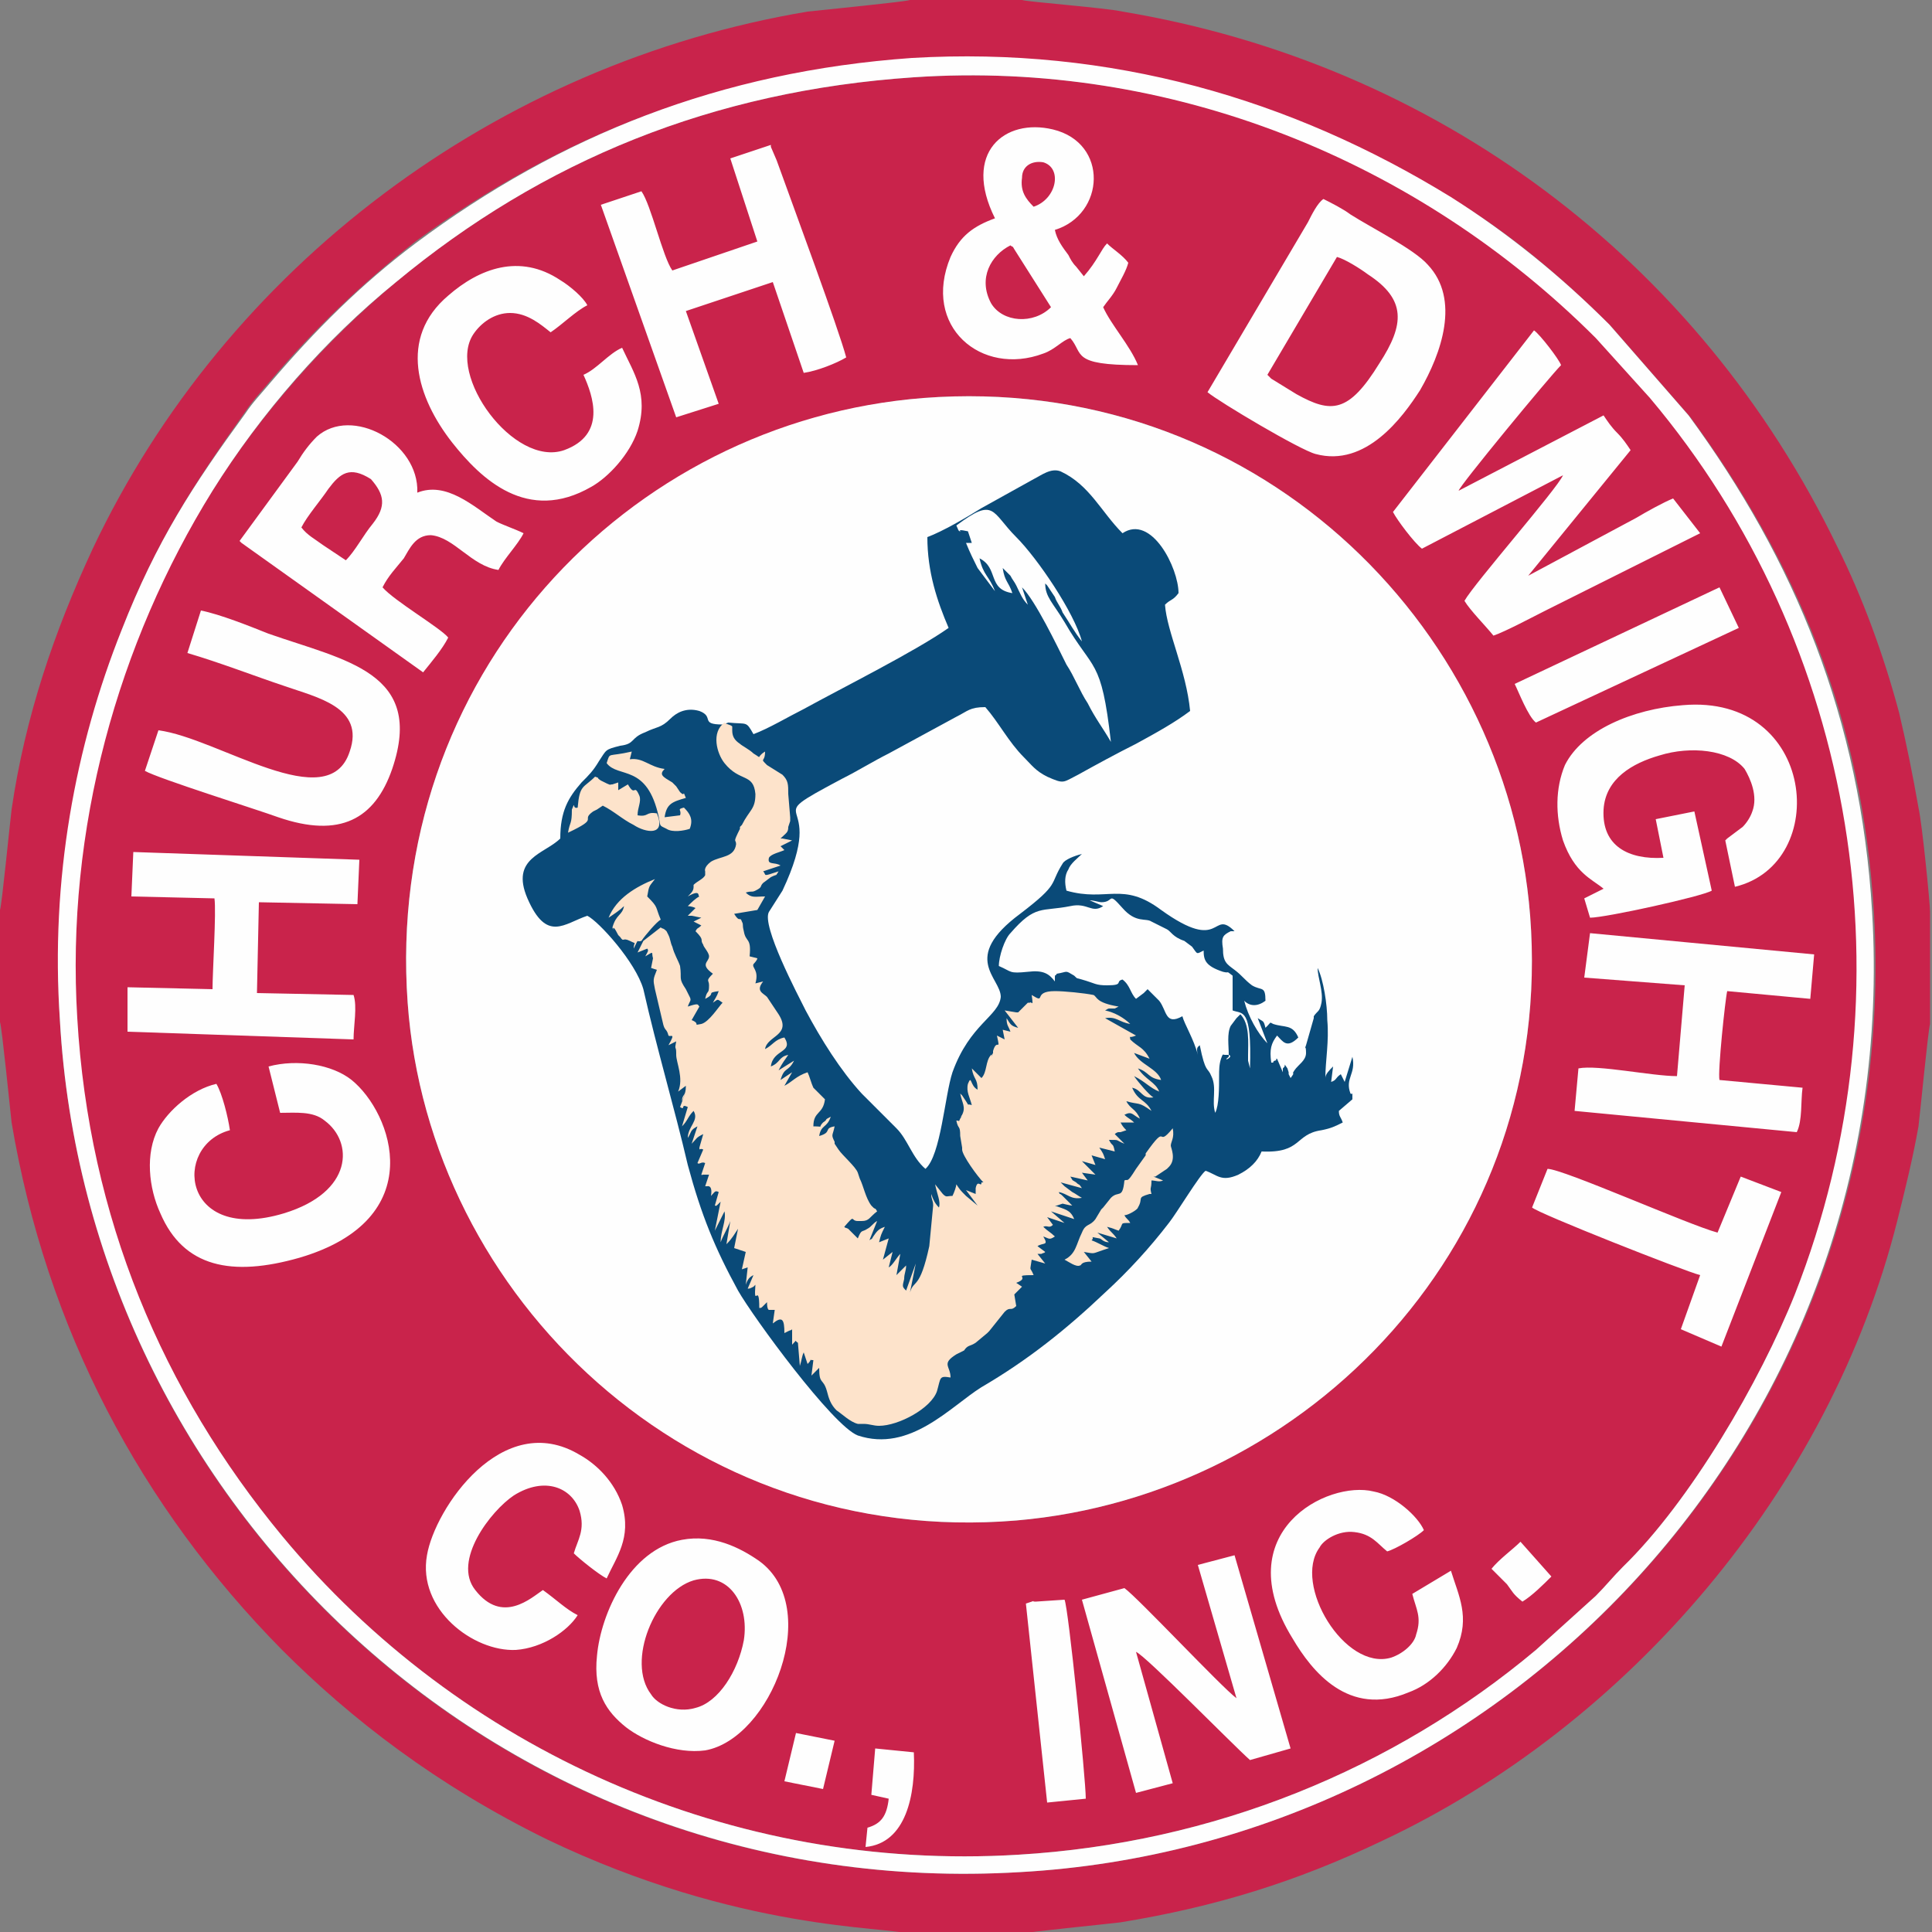
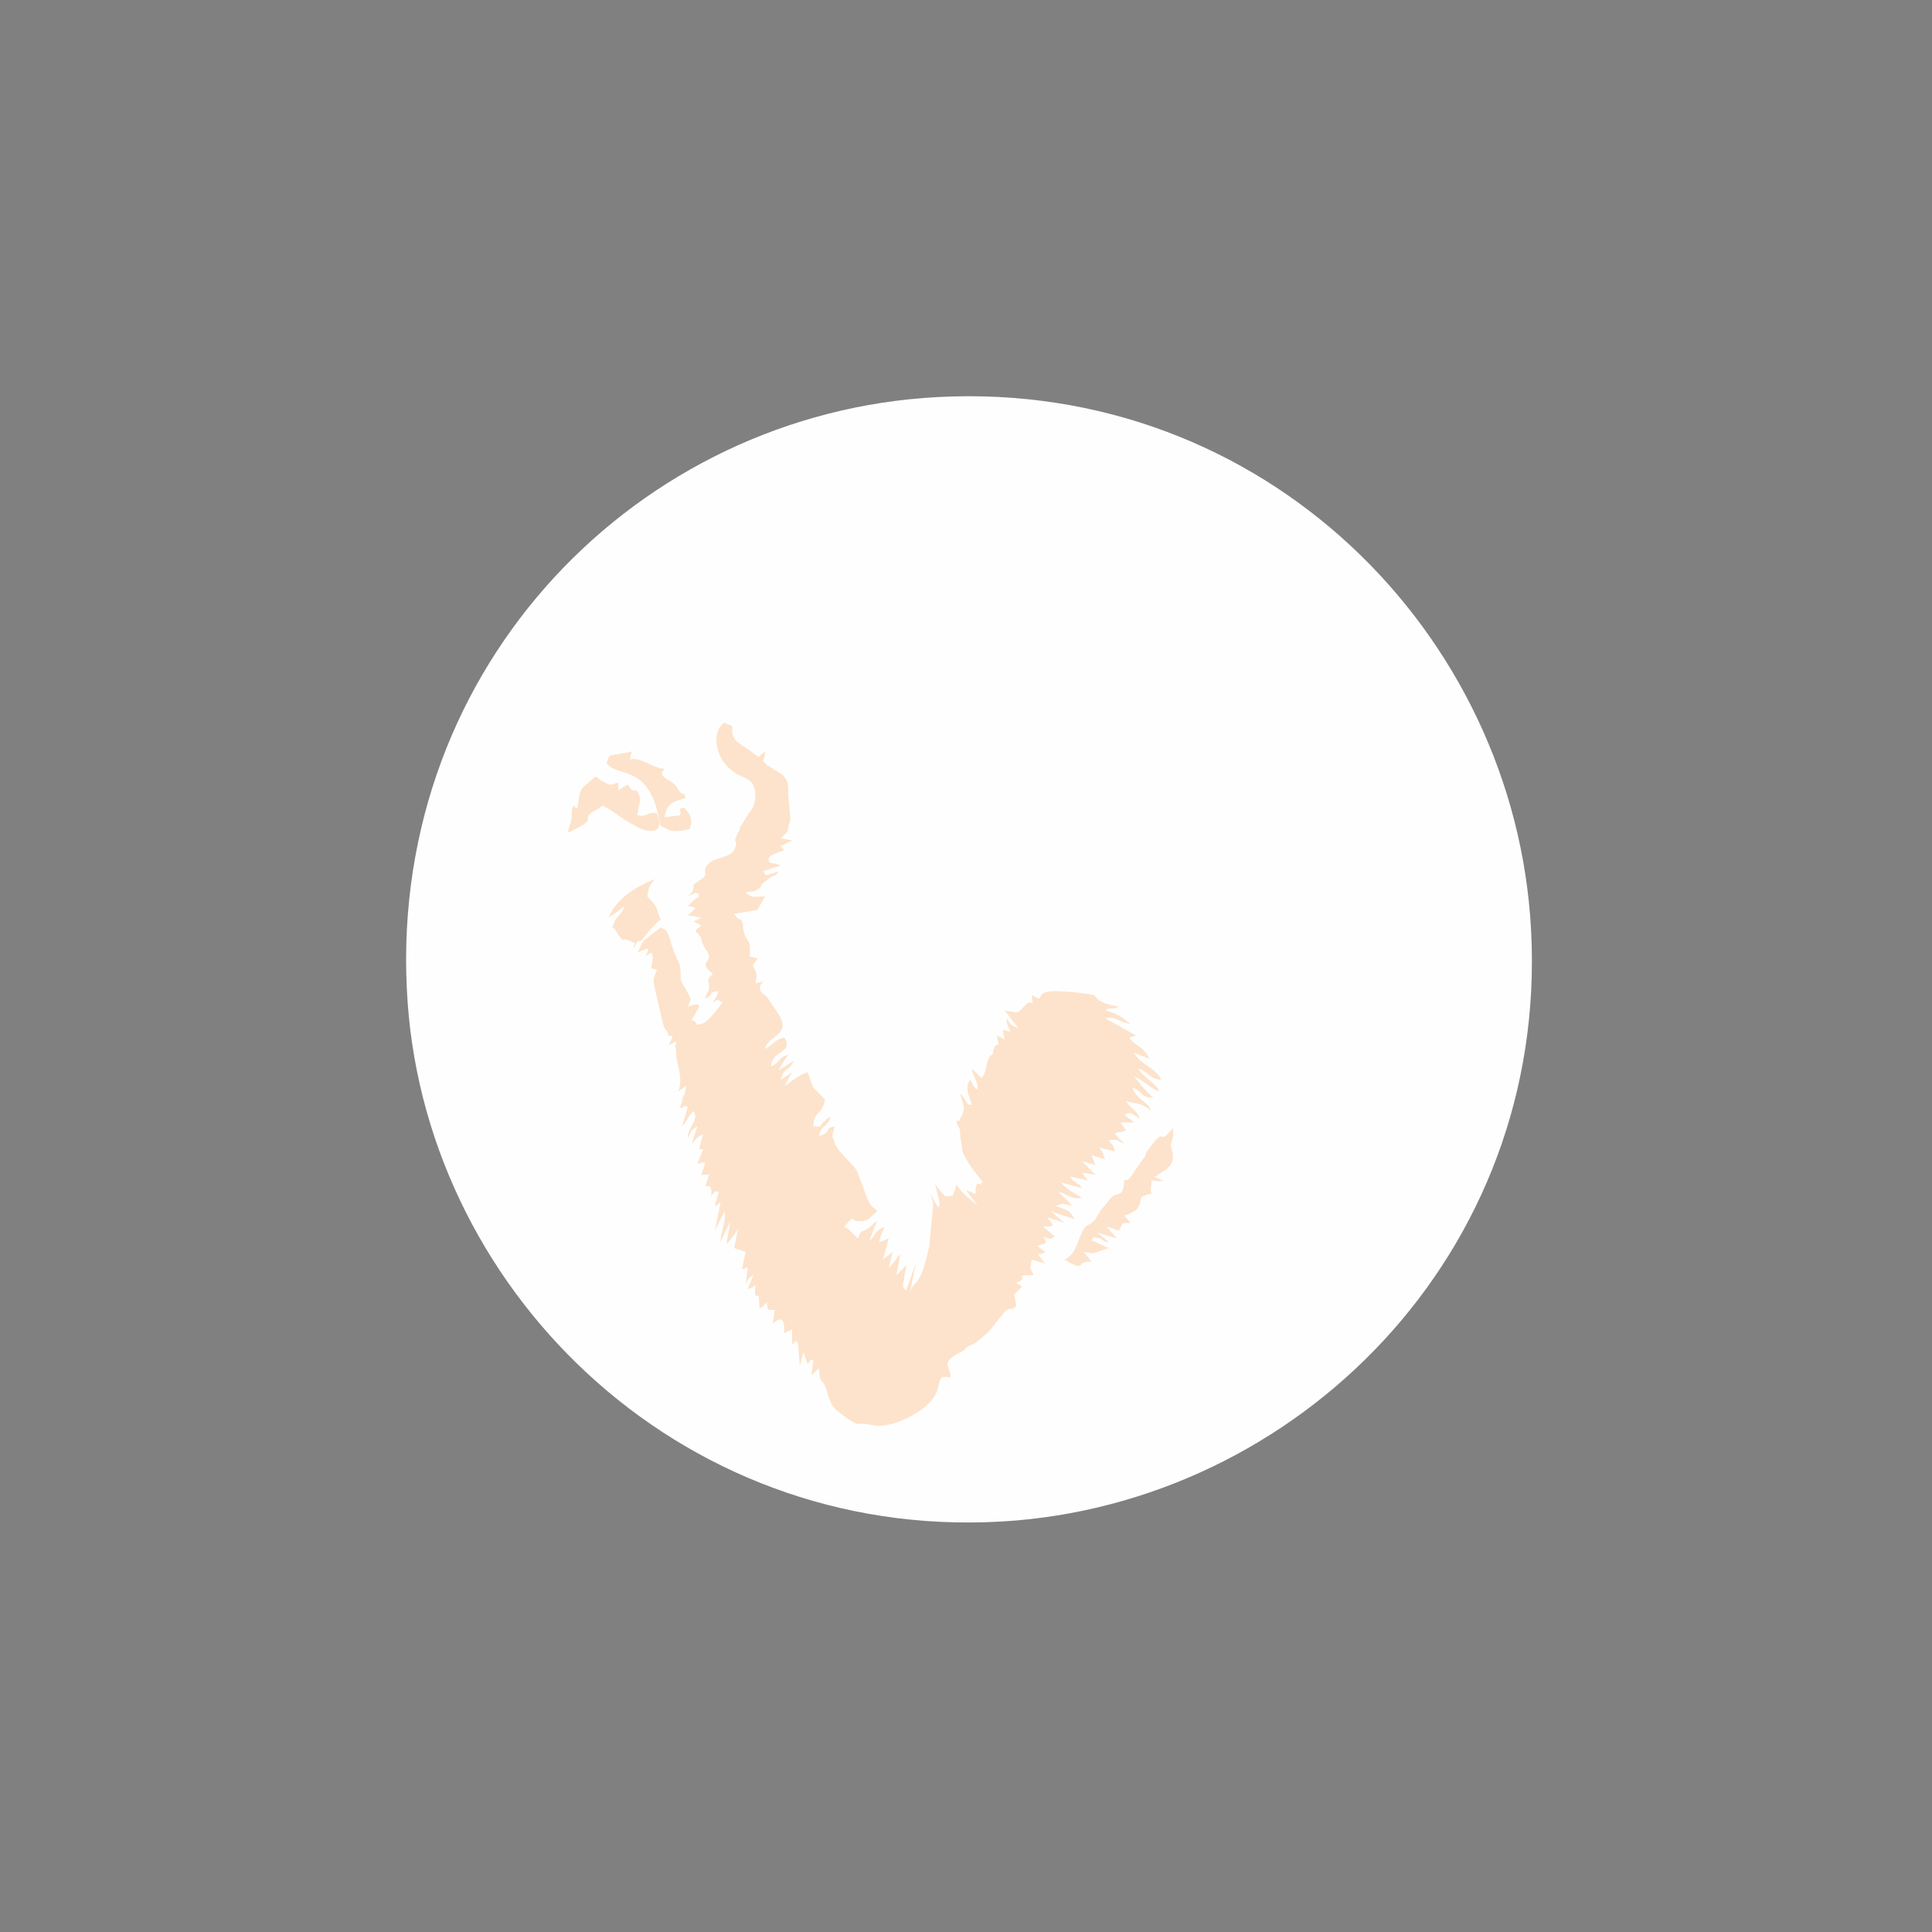
<svg xmlns="http://www.w3.org/2000/svg" version="1.1" x="0px" y="0px" width="100px" height="100px" viewBox="0 0 100 100" style="enable-background:new 0 0 100 100;" xml:space="preserve">
  <rect x="0" y="0" width="100" height="100" fill="#808080" stroke="none" />
  <g>
-     <path fill="#C9234B" d="M99.3,41.8c-0.3-1.7-0.6-3.2-1-4.9c-0.8-3-1.9-6-3.2-8.6c-7.2-14.9-20.8-25-37-27.7c-0.9-0.2-4.9-0.5-5.2-0.6 h-5.8c-0.3,0.1-4.4,0.5-5.3,0.6c-16.1,2.7-30.1,13.2-37,27.8c-2,4.3-3.5,8.7-4.2,13.5c-0.1,0.8-0.5,4.9-0.6,5.2l0,0v5.8 c0.1,0.3,0.5,4.3,0.6,5.2c1.8,10.7,6.7,19.9,14,27.3c3.6,3.6,8,7,13.7,9.8c10,4.8,17.7,4.5,18.7,4.9h5.8c0.3-0.1,4.4-0.5,5.2-0.6 c4.9-0.8,9.1-2.1,13.5-4.2c12.8-6,23.2-18.2,26.7-32.1c0.4-1.6,0.8-3.2,1.1-4.9c0.1-0.8,0.5-5,0.6-5.3v-5.8 C99.9,46.8,99.5,42.7,99.3,41.8z M52.8,96.9C25.9,98.5,4.5,77.8,3.1,52.8c-0.4-7.2,0.8-14.1,3.2-20.2c1.8-4.6,3.7-7.5,6.4-11.3 c0.4-0.6,0.8-1,1.3-1.6c2.3-2.7,4.7-5,7.5-7.2C29,7,37.3,3.7,47.3,3.1h0c10.3-0.6,19.6,2.1,27.9,7.2c3,1.8,5.7,4.1,8.2,6.6l4.1,4.7 c5.5,7.5,8.9,15.6,9.5,25.7C98.5,74,77.8,95.5,52.8,96.9z M82.7,17.5C73.5,8.3,60.7,3.1,47.3,4C36.9,4.7,28.1,8.3,20.5,14.6 c-3.6,3-7,6.8-9.5,10.8c-5,7.9-7.7,17.5-7.1,27.4C4.6,63,8.4,72,14.6,79.5C23.8,90.6,37.9,96.9,52.7,96 c10.1-0.6,19.4-4.4,26.8-10.6l3.1-2.8c0.5-0.5,0.9-1,1.4-1.5c3.5-3.4,7.1-9.6,8.9-14.1c6.3-15.8,3.3-33.7-7.4-46.5L82.7,17.5z M52.6,78.7c-16.8,1.4-30.4-11.5-31.5-26.8c-1.2-16.8,11.3-30,26.7-31.3C64.7,19.3,78,32.1,79.2,47.4 C80.5,64.2,67.8,77.4,52.6,78.7z" />
-     <path fill="#FEFEFE" d="M87.4,21.5l-4.1-4.7c-2.5-2.5-5.2-4.7-8.2-6.6c-8.3-5.1-17.6-7.8-27.9-7.2h0C37.3,3.7,29,7,21.5,12.6 c-2.8,2.1-5.2,4.5-7.5,7.2c-0.5,0.6-0.9,1-1.3,1.6C10,25.1,8.1,28,6.3,32.6c-2.4,6-3.7,12.9-3.2,20.2c1.4,25,22.9,45.7,49.7,44.1 c25-1.4,45.7-22.9,44.1-49.7C96.3,37.2,92.9,29,87.4,21.5z M92.9,67c-1.8,4.5-5.4,10.7-8.9,14.1c-0.5,0.5-0.9,1-1.4,1.5l-3.1,2.8 c-7.4,6.2-16.7,10-26.8,10.6c-14.8,0.9-28.9-5.4-38.1-16.5C8.4,72,4.6,63,4,52.7C3.4,42.9,6.1,33.3,11,25.4c2.5-4,5.8-7.8,9.5-10.8 C28.1,8.3,36.9,4.7,47.3,4c13.3-0.9,26.1,4.3,35.3,13.5l2.8,3.1C96.1,33.3,99.1,51.2,92.9,67z" />
    <path fill="#FEFEFE" d="M47.8,20.6c-15.4,1.2-27.9,14.5-26.7,31.3c1.1,15.3,14.6,28.2,31.5,26.8c15.2-1.3,27.9-14.5,26.6-31.3 C78,32.1,64.7,19.3,47.8,20.6z" />
-     <path fill="#0A4A78" d="M69.9,56.6c-0.3-0.8,0.3-1,0.1-1.9l-0.4,1.3l-0.2-0.4c-0.3,0.2-0.2,0.3-0.5,0.4l0.1-0.8 c-0.2,0.2-0.4,0.4-0.4,0.6c0-0.9,0.2-1.9,0.1-3c0-0.8-0.2-2.1-0.5-2.7c0,0.5,0.3,1.2,0.2,1.8c-0.1,0.5-0.2,0.4-0.4,0.7l0,0.1 l-0.4,1.4c-0.1,0.3,0-0.1,0,0.4c0,0.4-0.4,0.6-0.6,0.9c-0.2,0.3,0.1,0-0.2,0.4l-0.1-0.2l0-0.1c-0.1-0.3,0-0.1-0.2-0.4 c0,0.1,0,0.1-0.1,0.2l0,0.1l0,0.1l-0.3-0.7c-0.2,0,0.1,0-0.1,0.1c-0.1,0-0.1,0.1-0.1,0.1c0,0,0,0-0.1,0c-0.1-0.7,0-1,0.3-1.4 c0.3,0.3,0.5,0.7,1.1,0.1c-0.3-0.7-0.7-0.5-1.3-0.7c-0.2-0.1-0.1-0.1-0.3,0.1l-0.1,0.1c-0.1-0.4-0.1-0.3-0.4-0.5l0.5,1.3 c-0.5-0.5-1-1.4-1.2-2.2c0.3,0.3,0.7,0.3,1.1,0c0-0.8-0.2-0.5-0.7-0.8c-0.4-0.3-0.5-0.5-0.9-0.8c-0.4-0.3-0.6-0.4-0.6-1.1 c-0.1-0.6,0-0.7,0.4-0.9l0.1,0l0.1,0c-1.2-1.2-0.6,1.2-3.8-1.1c-2-1.5-2.8-0.4-4.9-1c-0.1-0.4-0.1-0.8,0.1-1.1 c0.1-0.3,0.5-0.6,0.7-0.8c-0.4,0.1-0.9,0.3-1,0.5c-0.7,1.1-0.1,1-2.2,2.6c-3.1,2.3-1,3.3-1,4.3c-0.1,1-1.6,1.4-2.5,3.9 c-0.4,1.2-0.6,4.3-1.4,5c-0.7-0.6-0.9-1.5-1.5-2.1c-0.7-0.7-1.1-1.1-1.8-1.8c-1.1-1.2-2.1-2.8-2.9-4.3c-0.4-0.8-2.3-4.4-1.9-5.1 l0.7-1.1c2.5-5.3-1.6-3.3,3.1-5.8c0.8-0.4,1.6-0.9,2.4-1.3l3.5-1.9c0.6-0.3,0.7-0.5,1.5-0.5c0.7,0.8,1.2,1.8,2,2.6 c0.4,0.4,0.6,0.7,1.2,1c0.9,0.4,0.8,0.3,1.6-0.1c0.9-0.5,2-1.1,3-1.6c1.1-0.6,2-1.1,2.8-1.7c-0.2-2.1-1.2-4.1-1.3-5.5 c0.3-0.3,0.4-0.2,0.7-0.6c0-1.3-1.4-4.1-2.9-3.1c-1.1-1.1-1.7-2.5-3.2-3.2c-0.5-0.2-1,0.2-1.4,0.4c-0.9,0.5-1.8,1-2.7,1.5 c-0.8,0.5-2,1.2-2.8,1.5c0,1.8,0.5,3.3,1.1,4.7c-1.7,1.2-5.5,3.1-7.5,4.2c-0.8,0.4-1.8,1-2.6,1.3c-0.4-0.7-0.3-0.5-1.3-0.6l0,0 l-0.3,0.1c-1.2,0-0.4-0.4-1.2-0.7c-0.7-0.2-1.2,0.1-1.5,0.4c-0.5,0.5-0.7,0.4-1.3,0.7c-0.8,0.3-0.5,0.6-1.3,0.7 c-0.8,0.2-0.7,0.2-1.1,0.8c-0.3,0.5-0.5,0.7-0.9,1.1c-0.7,0.8-1.1,1.5-1.1,2.9c-0.8,0.8-2.6,1-1.7,3.1c1,2.3,1.9,1.3,3.1,0.9 c0.6,0.3,2.5,2.4,2.9,3.8c0.7,3.1,1.6,6.1,2.3,9.1c0.7,2.6,1.4,4.3,2.6,6.5c0.8,1.4,4.9,7,6.2,7.5c2.7,0.9,4.8-1.5,6.4-2.5 c2.4-1.4,4.4-3,6.4-4.9c1.2-1.1,2.3-2.3,3.3-3.6c0.4-0.5,1.6-2.5,1.9-2.7c0.6,0.2,0.8,0.6,1.7,0.2c0.6-0.3,1-0.7,1.2-1.2 c2.1,0.1,1.7-0.9,3.1-1.1c0.5-0.1,0.7-0.2,1.1-0.4c-0.1-0.3-0.2-0.3-0.2-0.6l0.7-0.6C70,56.4,70,56.7,69.9,56.6z M49.5,27.2 c2-1.5,1.8-0.7,3.1,0.6c1.1,1.1,3,3.9,3.4,5.4c-0.4-0.5-0.6-0.9-1-1.5c-0.1-0.3-0.3-0.5-0.4-0.8l-0.4-0.6l-0.1-0.1c0,0.7,0.4,1,1,2 c1.5,2.6,1.9,1.8,2.4,6.2c-0.4-0.7-0.8-1.2-1.2-2c-0.4-0.6-0.7-1.4-1.1-2c-0.5-1-1.6-3.3-2.3-4l0.3,0.9c-0.3-0.3-0.4-0.6-0.6-1 c-0.1-0.2-0.2-0.3-0.3-0.5l-0.4-0.4c0.1,0.7,0.3,0.7,0.5,1.3c-1.3-0.2-0.7-1.3-1.7-1.8c0.2,0.9,0.5,0.9,0.8,1.7l-0.9-1.2 c-0.2-0.4-0.4-0.8-0.6-1.3l0.3,0l-0.2-0.6c-0.9-0.2,0,0.2-0.4,0C49.6,27.5,49.6,27.4,49.5,27.2L49.5,27.2z M64.7,55.3l-0.1-0.4 l0-0.3c0-0.6,0.1-1.6-0.4-2.1c-0.1,0.1-0.1,0.1-0.2,0.2l-0.3,0.4c-0.2,0.4-0.1,1-0.1,1.5c0.3,0.1-0.4,0.4,0,0.1c0,0,0-0.1,0-0.1 c0,0-0.1,0-0.2,0c-0.1,0-0.1-0.1-0.2,0.2c-0.1,0.3-0.1,0.6-0.1,0.9c0,0.6,0,1.5-0.2,1.9c-0.2-0.6,0.1-1.3-0.2-1.9 c-0.2-0.5-0.3-0.1-0.6-1.6c-0.1,0.1-0.2,0.1-0.1,0.5c-0.2-0.8-0.7-1.6-0.8-2c-0.9,0.5-0.8-0.3-1.2-0.8c-0.1-0.1-0.1-0.1-0.2-0.2 c-0.2-0.2-0.3-0.3-0.4-0.4l-0.1,0.1l-0.1,0.1l-0.4,0.3c-0.3-0.3-0.3-0.7-0.7-1c-0.4,0.1,0.1,0.3-0.8,0.3c-0.6,0-0.6-0.1-1.3-0.3 c-0.3-0.1-0.2,0-0.4-0.2c-0.5-0.3-0.3-0.2-0.9-0.1c-0.1,0.2-0.1-0.1-0.1,0.4c-0.3-0.4-0.6-0.6-1.4-0.5c-1,0.1-0.8,0-1.5-0.3 c0-0.5,0.3-1.4,0.6-1.7c1.3-1.5,1.6-1.1,3.1-1.4c0.9-0.2,1.1,0.4,1.7,0l-0.7-0.3c0,0,0,0,0,0l0,0l0,0c0.2,0,0.5,0.1,0.6,0.1 c0.7,0,0.3-0.6,1.1,0.3c0.7,0.8,1.2,0.5,1.5,0.7l0.8,0.4c0.2,0.1,0.3,0.4,0.9,0.6l0.4,0.3c0.3,0.4,0.2,0.4,0.6,0.2 c0,0.5,0.1,0.8,1,1.1c0.4,0.1,0.1-0.1,0.5,0.2l0,1.8C64.3,52.5,64.8,52.1,64.7,55.3z" />
-     <path fill="#FEFEFE" d="M39.3,80.8c-1-0.7-2.4-1.4-4-1.1h0c-2.7,0.5-4.2,3.8-4.4,6c-0.2,1.9,0.5,2.9,1.5,3.7c0.9,0.7,2.6,1.4,4.1,1.2 C39.9,90,42.6,83.2,39.3,80.8z M38.5,84.9c-0.3,1.6-1.3,3.2-2.5,3.5c-1,0.3-2-0.2-2.3-0.7c-1.3-1.7,0.2-5.3,2.2-5.9v0 C37.7,81.3,38.8,83,38.5,84.9z M62,81l1.9-0.5l2.9,10l-2.1,0.6c-0.9-0.8-5.4-5.4-5.9-5.6l1.9,6.8l-1.9,0.5L56,82.8l2.2-0.6 c0.7,0.5,5,5.1,5.8,5.7L62,81L62,81z M29.9,83.6c-0.5,0.8-1.8,1.7-3.2,1.8c-2.2,0.1-5.1-2.1-4.6-4.9c0.4-2.4,3.9-7.6,7.9-5.2 c0.9,0.5,1.8,1.4,2.2,2.6c0.5,1.7-0.3,2.7-0.8,3.8c-0.4-0.2-1.4-1-1.7-1.3c0.2-0.7,0.6-1.2,0.3-2.2c-0.4-1.2-1.8-1.8-3.4-0.8 c-1.2,0.8-3.2,3.4-2,4.9c1.4,1.8,2.9,0.4,3.5,0C28.8,82.8,29.3,83.3,29.9,83.6L29.9,83.6z M75.1,81.3c0.4,1.3,1,2.4,0.3,4 c-0.5,1-1.4,1.9-2.5,2.3c-3.1,1.3-5-1.1-6-2.8c-3.4-5.5,1.8-8.2,4.2-7.6c1.1,0.2,2.3,1.3,2.6,2c-0.3,0.3-1.5,1-1.9,1.1 c-0.5-0.4-0.8-0.9-1.7-1c-0.8-0.1-1.6,0.4-1.8,0.8c-1.4,1.9,1.3,6.4,3.7,5.7c0.6-0.2,1.2-0.7,1.3-1.2c0.3-0.9,0-1.3-0.2-2.1 L75.1,81.3L75.1,81.3z M79.3,62.5l0.8-2c0.8,0,7.3,2.9,8.8,3.3l1.2-2.9l2.1,0.8l-3.1,8l-2.1-0.9L88,66 C87.2,65.8,79.6,62.8,79.3,62.5L79.3,62.5z M82,50.6l0.3-2.3l11.6,1.1l-0.2,2.3l-4.3-0.4c-0.1,0.4-0.5,4.2-0.4,4.6l4.3,0.4 c-0.1,0.7,0,1.7-0.3,2.3l-11.5-1.1l0.2-2.2c1-0.2,3.8,0.4,5.1,0.4l0.4-4.7L82,50.6L82,50.6z M83,46c-0.6-0.5-1.5-0.8-2.1-2.5 c-0.4-1.3-0.4-2.7,0.1-3.9c0.9-1.8,3.5-2.9,6.1-3.1c6.9-0.6,7.7,8.2,2.7,9.4l-0.5-2.4l0.1-0.1l0.8-0.6c0.2-0.2,0.4-0.5,0.5-0.8 c0.3-0.8-0.1-1.7-0.4-2.2c-0.8-1-2.8-1.2-4.4-0.7c-1.4,0.4-2.8,1.2-2.9,2.8c-0.1,1.9,1.3,2.6,3.1,2.5l-0.4-2l2-0.4l0.9,4.1 c-0.5,0.3-5.5,1.4-6.3,1.4L82,46.5L83,46L83,46z M78.4,35.4L89,30.4l1,2.1l-10.5,4.9C79.1,37.1,78.6,35.8,78.4,35.4L78.4,35.4z M72.1,26.5l7.3-9.4c0.3,0.2,1.3,1.5,1.4,1.8c-0.6,0.6-5.3,6.3-5.3,6.5l7.5-3.9c0.2,0.3,0.4,0.6,0.7,0.9c0.3,0.3,0.5,0.6,0.7,0.9 l-5.3,6.5l5.6-3c0.5-0.3,1.4-0.8,1.9-1l1.4,1.8l-8,4c-0.6,0.3-2.1,1.1-2.7,1.3c-0.4-0.5-1.2-1.3-1.5-1.8c0.5-0.9,4.8-5.8,5.1-6.5 l-7.3,3.8C73.2,28.1,72.3,26.9,72.1,26.5L72.1,26.5z M73.9,13.7c-0.7-0.8-2.9-1.9-4-2.6c-0.4-0.3-1-0.6-1.4-0.8 c-0.3,0.2-0.6,0.8-0.8,1.2l-5.2,8.8l0,0c0.6,0.5,4.8,3,5.6,3.2c2.6,0.7,4.5-1.9,5.4-3.3C74.6,18.3,75.6,15.5,73.9,13.7z M71.4,18.8 c-1.6,2.6-2.5,2.6-4.3,1.6l-1.3-0.8l-0.1-0.1l-0.1-0.1l0,0l3.6-6.1c0.4,0.1,1.2,0.6,1.6,0.9C72.8,15.5,72.7,16.8,71.4,18.8z M57.1,15.9c0.2-0.3,0.5-0.6,0.7-1c0.2-0.4,0.5-0.9,0.6-1.3c-0.3-0.4-0.8-0.7-1.1-1c-0.3,0.3-0.5,0.9-1.2,1.7l-0.4-0.5 c-0.2-0.2-0.3-0.4-0.4-0.6c-0.3-0.4-0.6-0.8-0.7-1.3c2.6-0.8,2.8-4.5-0.1-5.2c-2.5-0.6-4.7,1.2-3,4.6c-1.1,0.4-1.8,0.9-2.3,2 c-1.5,3.6,1.6,6.2,4.8,5c0.6-0.2,1-0.7,1.4-0.8c0.7,0.8,0,1.4,3.5,1.4C58.5,17.9,57.5,16.8,57.1,15.9z M52.9,9.2 c0-0.6,0.5-0.9,1.1-0.8c1,0.3,0.7,1.9-0.5,2.3C53.1,10.3,52.8,9.9,52.9,9.2z M54.4,15.9L54.4,15.9c-0.9,0.9-2.5,0.8-3.1-0.2 c-0.7-1.3,0-2.5,1-3c0.1,0.1,0.1,0,0.2,0.2L54.4,15.9L54.4,15.9L54.4,15.9z M37.8,8.2l2.1-0.7l0,0.1l0.3,0.7 c0.9,2.5,3.2,8.7,3.6,10.2c-0.5,0.3-1.5,0.7-2.2,0.8l-1.6-4.7l-4.5,1.5l1.7,4.8l-2.2,0.7l-3.9-11l2.1-0.7c0.5,0.7,1.1,3.4,1.6,4.1 l4.4-1.5L37.8,8.2L37.8,8.2z M32.2,18c0.6,1.3,1.4,2.4,0.8,4.3c-0.4,1.2-1.5,2.4-2.4,2.9c-3.3,1.9-5.7-0.4-7.2-2.3 c-1.8-2.3-2.8-5.4-0.2-7.6c1.6-1.4,3.7-2.2,5.8-0.8c0.5,0.3,1.2,0.9,1.4,1.3c-0.6,0.3-1.3,1-1.9,1.4c-0.5-0.4-1.2-1-2.1-1 c-0.8,0-1.5,0.5-1.9,1.1c-1.4,2.1,2.1,6.9,4.7,6c2.2-0.8,1.5-2.8,1-3.9C30.9,19.1,31.5,18.3,32.2,18L32.2,18z M22.3,27.7 c1.2,0.1,2.1,1.6,3.5,1.8c0.3-0.6,1-1.3,1.3-1.9c-0.4-0.2-1-0.4-1.4-0.6c-1.2-0.8-2.6-2.1-4.1-1.5c0.1-2.6-3.4-4.5-5.2-2.9 c-0.4,0.4-0.7,0.8-1,1.3L12.4,28l0,0l0.1,0.1l9.4,6.7c0.4-0.5,1-1.2,1.3-1.8c-0.4-0.5-2.8-1.9-3.4-2.6c0.3-0.6,0.7-1,1.1-1.5 C21.2,28.4,21.5,27.7,22.3,27.7z M19.3,27.1c-0.5,0.6-0.9,1.4-1.4,1.9l-1.2-0.8c-0.4-0.3-0.8-0.5-1.1-0.9l0,0v0l0,0 c0.3-0.6,1-1.4,1.4-2c0.6-0.8,1.1-1.2,2.2-0.5C19.9,25.6,20,26.2,19.3,27.1z M6.8,46.4l0.1-2.3l11.7,0.4l-0.1,2.3l-5.1-0.1 l-0.1,4.7l5,0.1c0.2,0.6,0,1.6,0,2.3L6.6,53.4l0-2.3l4.4,0.1c0-0.9,0.2-4,0.1-4.7L6.8,46.4L6.8,46.4z M13.9,55.2 c1.5-0.4,3.3-0.1,4.3,0.7c2.1,1.7,4.1,7.2-2.7,9.2c-3.5,1-6,0.5-7.2-2.3c-0.6-1.3-0.8-3.1-0.1-4.4c0.5-0.9,1.7-2,3-2.3 c0.3,0.5,0.6,1.7,0.7,2.4c-3,0.8-2.5,5.9,2.8,4.3c3.6-1.1,3.6-3.7,2.1-4.8c-0.6-0.5-1.5-0.4-2.3-0.4L13.9,55.2L13.9,55.2z M9.7,33.8l0.7-2.2c1,0.2,2.5,0.8,3.5,1.2c4,1.4,8.1,2,6.4,7c-0.9,2.6-2.7,3.6-5.9,2.5c-1.1-0.4-6.2-2-6.9-2.4l0.7-2.1 c3.1,0.4,8.8,4.5,9.9,1.1c0.8-2.3-1.7-2.8-3.4-3.4C13.2,35,11.4,34.3,9.7,33.8L9.7,33.8z M53.1,83l0.3-0.1c0.3-0.1-0.1,0,0.2,0 l1.5-0.1c0.2,0.4,1.1,9.3,1.1,10.3l-2,0.2L53.1,83L53.1,83z M45.1,92.9l0.2-2.4l2,0.2c0.1,2.2-0.4,4.7-2.5,4.9l0.1-1 c0.7-0.2,1-0.6,1.1-1.5L45.1,92.9L45.1,92.9z M41.2,89.7l2,0.4l-0.6,2.5l-2-0.4L41.2,89.7z M77.2,81.2c0.4-0.5,1.1-1,1.5-1.4 l1.6,1.8c-0.4,0.4-1,1-1.5,1.3c-0.5-0.4-0.5-0.5-0.8-0.9C77.7,81.7,77.5,81.5,77.2,81.2L77.2,81.2z" />
-     <path fill="#FDE3CB" d="M58.2,61.1c0.2-0.1,0.1,0.2,0.6-0.6l0.5-0.7l0-0.1c1.2-1.7,0.5-0.2,1.4-1.3c0.1,0.5-0.1,0.7-0.1,0.9 c0,0.1,0.3,0.7-0.1,1.1c-0.2,0.2,0,0-0.1,0.1l-0.6,0.4l-0.1,0l0.5,0.2c-0.2,0.1-0.4,0-0.6,0c0,0.5-0.1,0.3,0,0.7l-0.1,0 c-0.7,0.2-0.3,0.2-0.6,0.7c0,0.1-0.5,0.4-0.7,0.4c0.1,0.2,0.2,0.2,0.3,0.4c-0.6,0-0.3,0-0.6,0.4c-0.3-0.1-0.2-0.1-0.6-0.2 c0.2,0.3,0.3,0.3,0.5,0.6l-1-0.3l0.6,0.5c-0.3,0-0.4-0.2-0.5-0.2c-0.6-0.1-0.2-0.1-0.4,0.1c0.3,0.1,0.6,0.3,0.9,0.4l-0.3,0.1 c-0.6,0.2-0.4,0.2-1,0.1l0.4,0.5c-0.6,0-0.5,0.2-0.6,0.2c-0.2,0.1-0.6-0.2-0.8-0.3c0.6-0.3,0.6-0.8,0.9-1.4 c0.2-0.5,0.4-0.3,0.7-0.7l0.3-0.5l0.1-0.1l0.4-0.5C57.9,61.6,58.1,62.1,58.2,61.1L58.2,61.1z M29.9,41.8c-0.3,0.1-0.1-0.4-0.3,0.1 c0,0.8-0.1,0.6-0.2,1.2c1.7-0.8,0.6-0.6,1.3-1.1c0.2-0.1,0,0,0.2-0.1l0.3-0.2c0.6,0.3,1,0.7,1.6,1c0.6,0.4,1.7,0.6,1.2-0.6 c-0.6-0.1-0.4,0.2-1,0.1c0-0.4,0.2-0.7,0.1-1c-0.3-0.7-0.2,0.1-0.6-0.6L32,40.9l0-0.4l-0.3,0.1c-0.2,0,0,0.1-0.6-0.2 c-0.3-0.2,0-0.1-0.3-0.2C30.2,40.8,30,40.6,29.9,41.8z M31.4,39.5c0.6,0.8,2.1,0,2.7,2.8c0.1,0.5,0,0.4,0.4,0.6 c0.3,0.2,0.9,0.1,1.2,0c0.2-0.5,0-0.8-0.3-1.1c-0.4,0.1-0.1,0.1-0.2,0.4l-0.8,0.1c0.1-0.7,0.4-0.8,1.1-1c-0.2-0.5,0,0-0.3-0.3 l-0.2-0.3l-0.1-0.1l-0.1-0.1c-0.5-0.3-0.7-0.4-0.4-0.7c-0.8-0.1-1.1-0.6-1.8-0.5l0.1-0.4C31.4,39.2,31.6,38.9,31.4,39.5z M33.2,48.7c0.2-0.3,0.8-1,1-1.1c-0.3-0.7-0.1-0.6-0.7-1.2c0.1-0.6,0.1-0.5,0.4-0.9c-1,0.4-2,1-2.4,2c0.3-0.2,0.6-0.4,0.8-0.6 c-0.1,0.5-0.4,0.4-0.6,1.1l0,0c0.1,0.4-0.1-0.4,0.3,0.4l0.1,0.1c0.2,0.3,0.1,0,0.5,0.2c0.4,0.2,0.2,0,0.2,0.4 C33.1,48.5,32.9,48.8,33.2,48.7L33.2,48.7z M57.8,58.7L57.8,58.7C57.8,58.7,57.9,58.6,57.8,58.7z M57.8,58.7 C57.7,58.8,57.7,58.8,57.8,58.7L57.8,58.7z M49.5,70.1c-0.8,0.5-0.3,0.6-0.3,1.2c-0.6-0.1-0.5,0-0.7,0.7c-0.3,0.9-2,1.8-3,1.8 c-0.3,0-0.5-0.1-0.8-0.1c-0.2,0-0.2,0-0.3,0c-0.4-0.1-0.8-0.5-1.1-0.7c-0.3-0.3-0.4-0.6-0.5-1c-0.2-0.7-0.4-0.3-0.4-1.2L42,71.2 l0.1-0.8c-0.3,0,0-0.1-0.3,0.2L41.6,70c-0.1,0.2-0.1,0.4-0.2,0.7l-0.1-1.2c-0.2-0.1,0-0.2-0.3,0.1L41,68.8c-0.1,0.1,0,0-0.2,0.1 l-0.2,0.1c0-0.7-0.1-0.9-0.6-0.5l0.1-0.7l-0.3,0c0,0-0.1,0-0.1-0.4l-0.2,0.2c-0.1,0.1-0.1,0.1-0.2,0.1c0-1.4-0.3,0.1-0.2-1.2 l-0.1,0.1c-0.2,0.1-0.2,0.1-0.3,0.1L39,66c-0.2,0.1-0.3,0.2-0.4,0.5l0.1-0.9l-0.3,0.1l0.2-0.9L38,64.6l0.2-1 c-0.2,0.3-0.3,0.5-0.6,0.8l0.2-1.2c-0.1,0.3-0.4,0.8-0.5,1.1c0-0.6,0.3-1.1,0.2-1.6l-0.5,1l0.3-1.5c-0.3,0.3-0.2,0.2-0.3,0.2 l0.2-0.7c-0.2-0.1-0.2,0-0.4,0.2c0.1-0.6-0.2-0.5-0.2-0.5l-0.1,0l0.2-0.6l-0.1,0l-0.2,0c-0.2,0,0.1,0.1-0.1,0l0.2-0.6 c-0.2-0.1-0.3,0.1-0.4,0l0.3-0.7c-0.2-0.1-0.2,0.1-0.2-0.1l0,0l0.2-0.7c-0.4,0.2-0.3,0.2-0.6,0.5l0.3-0.9c-0.4,0.2-0.3,0.3-0.5,0.6 c0-0.6,0.6-0.9,0.3-1.4c-0.3,0.3-0.3,0.5-0.6,0.8l0.3-1c-0.4-0.2-0.1,0.2-0.4,0l0.3-0.8L35.3,57c0-0.4,0.2-0.2,0.2-0.8l-0.4,0.3 c0.3-0.7-0.1-1.5-0.1-1.9l0-0.1c0-0.4-0.1-0.1,0-0.6l-0.4,0.2c0.4-0.7,0.1-0.4,0-0.5c-0.1-0.4-0.2-0.2-0.3-0.7l-0.4-1.7 c-0.1-0.5-0.1-0.5,0.1-1l-0.3-0.1l0.1-0.5c-0.1-0.3,0.1-0.4-0.4-0.1c0.1-0.2,0.2-0.3,0.1-0.4L33,49.3l0.3-0.6l0.9-0.7 c0.1,0.1,0.1,0,0.3,0.2l0.1,0.2c0.1,0.2,0.1,0.4,0.2,0.6c0.1,0.4,0.3,0.7,0.4,1c0.1,0.7-0.1,0.6,0.3,1.2l0.2,0.4 c0.1,0.2,0,0.2-0.1,0.5c0.6-0.2,0.5-0.1,0.6,0l-0.4,0.7c0.5,0.2,0,0.3,0.5,0.2c0.4-0.1,0.9-0.9,1.1-1.1c-0.3-0.2-0.2-0.2-0.5,0 c0.1-0.2,0.2-0.3,0.3-0.6c-0.7,0.1-0.1,0.1-0.7,0.4c0.1-0.5,0.2-0.2,0.2-0.7c0-0.3-0.2-0.2,0.2-0.6c-0.7-0.5-0.2-0.6-0.2-0.9 c0-0.2-0.3-0.5-0.3-0.6c-0.2-0.3,0.1-0.2-0.4-0.7c0.1-0.2,0.1-0.1,0.3-0.3l-0.4-0.2l0.4-0.2l-0.5-0.1l-0.1,0h-0.1L36,47 c-0.2-0.1-0.4-0.1-0.4-0.1c0.2-0.2,0.4-0.4,0.6-0.5c-0.1,0,0.1-0.4-0.6,0c0.2-0.2,0.3-0.3,0.3-0.5l0-0.1c0.2-0.2,0.5-0.3,0.6-0.5 l0-0.2c0,0-0.1-0.2,0.3-0.5c0.5-0.3,1.2-0.2,1.3-0.9c0-0.3-0.2,0,0.2-0.8l0-0.1l0.1-0.1c0.4-0.8,0.7-0.8,0.7-1.6 c-0.1-1.1-0.8-0.6-1.6-1.6c-0.4-0.5-0.7-1.6,0-2.1c0.1,0.1,0.3,0.1,0.4,0.2l0,0.1c0,0,0,0,0,0.1c0,0.3,0.1,0.5,0.4,0.7 c0.1,0.1,0.5,0.3,0.7,0.5c0.5,0.3,0.1,0.2,0.6-0.1c0,0.6-0.3,0.3,0.1,0.7l0.8,0.5c0.3,0.3,0.3,0.5,0.3,1l0.1,1.2c0,0.2,0,0.1,0,0.2 l-0.1,0.3c0,0.3-0.1,0.3-0.4,0.6l0.1,0l0.5,0.1l-0.6,0.3l0.2,0.2c-0.2,0.1-0.7,0.2-0.8,0.4c-0.1,0.4,0.3,0.2,0.6,0.4l-0.9,0.3 c0.2,0.2-0.1,0.3,0.8,0c-0.2,0.3,0,0.1-0.4,0.3l-0.4,0.3c-0.2,0.2,0,0.2-0.4,0.4c-0.2,0.1-0.2,0-0.5,0.1c0.3,0.3,0.5,0.2,1,0.2 l-0.4,0.7L38,47.3c0.3,0.5,0.3,0.1,0.4,0.4c0.1,0.2,0,0.1,0.1,0.5c0.1,0.6,0.4,0.3,0.3,1.3l0.4,0.1c0,0.1-0.2,0.3-0.2,0.3 c-0.1,0.2,0.3,0.3,0.1,1l0.4-0.1c-0.4,0.5,0,0.6,0.2,0.8l0.6,0.9c0.7,1.1-0.6,1.1-0.7,1.8c0.4-0.2,0.5-0.5,1-0.6 c0.5,0.8-0.6,0.6-0.7,1.5c0.5-0.2,0.4-0.5,0.9-0.6c-0.2,0.3-0.3,0.4-0.5,0.8l0.8-0.5c-0.3,0.6-0.5,0.3-0.7,1l0.6-0.4l-0.4,0.7 c0.4-0.2,0.6-0.5,1.2-0.7c0.1,0.2,0.2,0.6,0.3,0.8l0.5,0.5l0.1,0.1c-0.1,0.8-0.6,0.6-0.6,1.4c0.6,0,0.2,0.1,0.5-0.2 c0.3-0.2,0-0.1,0.4-0.3c-0.2,0.6-0.5,0.4-0.6,1c0.7-0.2,0.2-0.4,0.8-0.5c-0.1,0.5-0.2,0.4,0,0.8l0,0.1l0.2,0.3 c0.2,0.3,0.9,0.9,1,1.2l0.1,0.3c0.2,0.4,0.3,1,0.6,1.4l0.1,0.1c0.1,0.1,0.1,0,0.2,0.2C45,63,45,63.2,44.6,63.2l-0.2,0 c-0.4,0-0.1-0.4-0.7,0.3c0.1,0.1,0,0,0.2,0.1l0.4,0.4l0.1,0.1c0.2-0.5,0.2-0.3,0.5-0.5c0.2-0.1,0.3-0.3,0.5-0.4l-0.4,1 c0.1-0.1,0.1,0,0.2-0.2c0.2-0.3,0.3-0.4,0.6-0.5c-0.2,0.4-0.2,0.4-0.3,0.8l0.5-0.2l-0.3,1.1l0.5-0.4l-0.2,0.8 c0.2-0.1,0.4-0.5,0.6-0.7l-0.2,1.1l0.1-0.1l0.4-0.4c0,0.3-0.1,0.4-0.1,0.7c-0.1,0.4-0.1,0.4,0.1,0.6l0.5-1.4l-0.3,1.5 c0.2-0.7,0.5-0.1,1-2.4l0.2-2.1c0-0.3-0.1-0.3-0.1-0.6c0.1,0.3,0.2,0.5,0.4,0.7c0.1-0.3-0.1-0.7-0.2-1.2l0.4,0.5 c0.2,0.2,0.2,0.1,0.5,0.1c0.1-0.2,0.2-0.5,0.2-0.6c0.2,0.3,0.2,0.3,0.5,0.6l0.6,0.5L50,61.6l0.5,0.2l0-0.3c0.1-0.5,0.3,0,0.3-0.3 l0.1,0c-0.3-0.3-1.1-1.4-1.1-1.7l0-0.1l-0.1-0.6c0-0.6-0.1-0.3-0.2-0.8c0.2,0,0.1,0.1,0.2-0.1c0.2-0.3-0.1,0.1,0.1-0.2 c0.2-0.4,0-0.6-0.1-1.1l0.1,0.1l0.2,0.3c0.2,0.3,0,0.1,0.3,0.2c-0.1-0.4-0.3-0.7-0.2-1.1c0.2-0.5,0.1,0.1,0.5,0.3 c0-0.6-0.2-0.5-0.3-1.1l0.5,0.5c0.3-0.3,0.2-0.9,0.5-1.2c0.1-0.1-0.1,0.3,0.1-0.1l0,0l0-0.1c0.2-0.7,0.4,0.1,0.2-0.8 c0.2,0.1,0.2,0.1,0.4,0.2l-0.1-0.5l0.4,0.1c-0.1-0.3-0.2-0.3-0.2-0.7c0.2,0.3,0.2,0.4,0.6,0.5L52,52.3l0.6,0.1l0,0l0.1,0l0.5-0.5 l0.1,0c0.1-0.1,0.2,0.3,0.1-0.4c0.8,0.5,0-0.2,1.2-0.2c0.5,0,1.5,0.1,2,0.2c0.2,0.1,0.1,0.4,1.3,0.6l-0.2,0.1l-0.1,0l-0.1,0 c-0.2,0-0.1,0-0.3,0.1c0.5,0.1,1,0.4,1.3,0.7c-0.6-0.1-0.7-0.4-1.3-0.3l1.6,0.9c-0.5,0.2-0.3-0.1-0.3,0.2c0.4,0.4,0.7,0.4,1,1 l-0.8-0.3c0.3,0.6,1.2,0.8,1.4,1.4c-0.7-0.1-0.6-0.4-1.2-0.6c0.4,0.6,0.9,0.7,1.1,1.2c-0.5-0.2-0.7-0.5-1.3-0.8 c0.2,0.3,0.8,1,1,1.1c-0.6,0.1-0.6-0.4-1.1-0.5c0.3,0.7,0.7,0.6,1,1.2C58.9,57,59,57.2,58.3,57c0.2,0.4,0.5,0.4,0.7,0.9 c-0.4-0.2-0.4-0.4-0.8-0.2c0.2,0.2,0.3,0.2,0.5,0.4l-0.7,0c0.1,0.2,0.2,0.3,0.3,0.4L58,58.6l-0.1,0c-0.1,0-0.2,0.1-0.2,0.1l0.5,0.5 C57.7,59,58,59,57.4,59c0.2,0.4,0.2,0.1,0.3,0.6l-0.8-0.2c0.2,0.3,0.2,0.3,0.3,0.6l-0.7-0.2l0.2,0.5L56,60.1 c0.2,0.2,0.5,0.5,0.7,0.7L56,60.7l0.3,0.4l-0.9-0.2c0.2,0.3,0,0.1,0.3,0.3c0.2,0.2,0.1,0,0.3,0.3l-1.1-0.3c0.2,0.2,0,0,0.2,0.2 l0.4,0.3c0.2,0.1,0.3,0.2,0.5,0.3c-0.6,0.1-0.7-0.2-1.2-0.3c0.1,0.2,0,0,0.2,0.2l0.4,0.4l0.1,0.1c-0.1,0-0.5-0.1-0.5-0.1l-0.3,0.1 l-0.1,0c0.5,0.2,0.8,0.2,1,0.7l-1.2-0.4l0.7,0.6L54.2,63l0.3,0.4c-0.2,0.2-0.3,0-0.5,0.1c0.2,0.2,0.4,0.3,0.6,0.5 c-0.3,0.2-0.3,0.1-0.6,0c0.3,0.5,0,0.3-0.3,0.5l0.4,0.3c-0.1,0.1,0,0-0.2,0.1l-0.2,0l0.4,0.5l-0.7-0.2c-0.1,0.7-0.1,0.3,0.1,0.8 c-1.2,0-0.1,0.1-0.9,0.4l0.3,0.2L52.5,67l0.1,0.6c-0.3,0.3-0.3,0-0.6,0.3l-0.8,1l-0.1,0.1l-0.6,0.5c-0.3,0.2-0.4,0.1-0.6,0.4 C49.7,70,49.9,69.9,49.5,70.1L49.5,70.1z" />
+     <path fill="#FDE3CB" d="M58.2,61.1c0.2-0.1,0.1,0.2,0.6-0.6l0.5-0.7l0-0.1c1.2-1.7,0.5-0.2,1.4-1.3c0.1,0.5-0.1,0.7-0.1,0.9 c0,0.1,0.3,0.7-0.1,1.1c-0.2,0.2,0,0-0.1,0.1l-0.6,0.4l-0.1,0l0.5,0.2c-0.2,0.1-0.4,0-0.6,0c0,0.5-0.1,0.3,0,0.7l-0.1,0 c-0.7,0.2-0.3,0.2-0.6,0.7c0,0.1-0.5,0.4-0.7,0.4c0.1,0.2,0.2,0.2,0.3,0.4c-0.6,0-0.3,0-0.6,0.4c-0.3-0.1-0.2-0.1-0.6-0.2 c0.2,0.3,0.3,0.3,0.5,0.6l-1-0.3l0.6,0.5c-0.3,0-0.4-0.2-0.5-0.2c-0.6-0.1-0.2-0.1-0.4,0.1c0.3,0.1,0.6,0.3,0.9,0.4l-0.3,0.1 c-0.6,0.2-0.4,0.2-1,0.1l0.4,0.5c-0.6,0-0.5,0.2-0.6,0.2c-0.2,0.1-0.6-0.2-0.8-0.3c0.6-0.3,0.6-0.8,0.9-1.4 c0.2-0.5,0.4-0.3,0.7-0.7l0.3-0.5l0.1-0.1l0.4-0.5C57.9,61.6,58.1,62.1,58.2,61.1L58.2,61.1M29.9,41.8c-0.3,0.1-0.1-0.4-0.3,0.1 c0,0.8-0.1,0.6-0.2,1.2c1.7-0.8,0.6-0.6,1.3-1.1c0.2-0.1,0,0,0.2-0.1l0.3-0.2c0.6,0.3,1,0.7,1.6,1c0.6,0.4,1.7,0.6,1.2-0.6 c-0.6-0.1-0.4,0.2-1,0.1c0-0.4,0.2-0.7,0.1-1c-0.3-0.7-0.2,0.1-0.6-0.6L32,40.9l0-0.4l-0.3,0.1c-0.2,0,0,0.1-0.6-0.2 c-0.3-0.2,0-0.1-0.3-0.2C30.2,40.8,30,40.6,29.9,41.8z M31.4,39.5c0.6,0.8,2.1,0,2.7,2.8c0.1,0.5,0,0.4,0.4,0.6 c0.3,0.2,0.9,0.1,1.2,0c0.2-0.5,0-0.8-0.3-1.1c-0.4,0.1-0.1,0.1-0.2,0.4l-0.8,0.1c0.1-0.7,0.4-0.8,1.1-1c-0.2-0.5,0,0-0.3-0.3 l-0.2-0.3l-0.1-0.1l-0.1-0.1c-0.5-0.3-0.7-0.4-0.4-0.7c-0.8-0.1-1.1-0.6-1.8-0.5l0.1-0.4C31.4,39.2,31.6,38.9,31.4,39.5z M33.2,48.7c0.2-0.3,0.8-1,1-1.1c-0.3-0.7-0.1-0.6-0.7-1.2c0.1-0.6,0.1-0.5,0.4-0.9c-1,0.4-2,1-2.4,2c0.3-0.2,0.6-0.4,0.8-0.6 c-0.1,0.5-0.4,0.4-0.6,1.1l0,0c0.1,0.4-0.1-0.4,0.3,0.4l0.1,0.1c0.2,0.3,0.1,0,0.5,0.2c0.4,0.2,0.2,0,0.2,0.4 C33.1,48.5,32.9,48.8,33.2,48.7L33.2,48.7z M57.8,58.7L57.8,58.7C57.8,58.7,57.9,58.6,57.8,58.7z M57.8,58.7 C57.7,58.8,57.7,58.8,57.8,58.7L57.8,58.7z M49.5,70.1c-0.8,0.5-0.3,0.6-0.3,1.2c-0.6-0.1-0.5,0-0.7,0.7c-0.3,0.9-2,1.8-3,1.8 c-0.3,0-0.5-0.1-0.8-0.1c-0.2,0-0.2,0-0.3,0c-0.4-0.1-0.8-0.5-1.1-0.7c-0.3-0.3-0.4-0.6-0.5-1c-0.2-0.7-0.4-0.3-0.4-1.2L42,71.2 l0.1-0.8c-0.3,0,0-0.1-0.3,0.2L41.6,70c-0.1,0.2-0.1,0.4-0.2,0.7l-0.1-1.2c-0.2-0.1,0-0.2-0.3,0.1L41,68.8c-0.1,0.1,0,0-0.2,0.1 l-0.2,0.1c0-0.7-0.1-0.9-0.6-0.5l0.1-0.7l-0.3,0c0,0-0.1,0-0.1-0.4l-0.2,0.2c-0.1,0.1-0.1,0.1-0.2,0.1c0-1.4-0.3,0.1-0.2-1.2 l-0.1,0.1c-0.2,0.1-0.2,0.1-0.3,0.1L39,66c-0.2,0.1-0.3,0.2-0.4,0.5l0.1-0.9l-0.3,0.1l0.2-0.9L38,64.6l0.2-1 c-0.2,0.3-0.3,0.5-0.6,0.8l0.2-1.2c-0.1,0.3-0.4,0.8-0.5,1.1c0-0.6,0.3-1.1,0.2-1.6l-0.5,1l0.3-1.5c-0.3,0.3-0.2,0.2-0.3,0.2 l0.2-0.7c-0.2-0.1-0.2,0-0.4,0.2c0.1-0.6-0.2-0.5-0.2-0.5l-0.1,0l0.2-0.6l-0.1,0l-0.2,0c-0.2,0,0.1,0.1-0.1,0l0.2-0.6 c-0.2-0.1-0.3,0.1-0.4,0l0.3-0.7c-0.2-0.1-0.2,0.1-0.2-0.1l0,0l0.2-0.7c-0.4,0.2-0.3,0.2-0.6,0.5l0.3-0.9c-0.4,0.2-0.3,0.3-0.5,0.6 c0-0.6,0.6-0.9,0.3-1.4c-0.3,0.3-0.3,0.5-0.6,0.8l0.3-1c-0.4-0.2-0.1,0.2-0.4,0l0.3-0.8L35.3,57c0-0.4,0.2-0.2,0.2-0.8l-0.4,0.3 c0.3-0.7-0.1-1.5-0.1-1.9l0-0.1c0-0.4-0.1-0.1,0-0.6l-0.4,0.2c0.4-0.7,0.1-0.4,0-0.5c-0.1-0.4-0.2-0.2-0.3-0.7l-0.4-1.7 c-0.1-0.5-0.1-0.5,0.1-1l-0.3-0.1l0.1-0.5c-0.1-0.3,0.1-0.4-0.4-0.1c0.1-0.2,0.2-0.3,0.1-0.4L33,49.3l0.3-0.6l0.9-0.7 c0.1,0.1,0.1,0,0.3,0.2l0.1,0.2c0.1,0.2,0.1,0.4,0.2,0.6c0.1,0.4,0.3,0.7,0.4,1c0.1,0.7-0.1,0.6,0.3,1.2l0.2,0.4 c0.1,0.2,0,0.2-0.1,0.5c0.6-0.2,0.5-0.1,0.6,0l-0.4,0.7c0.5,0.2,0,0.3,0.5,0.2c0.4-0.1,0.9-0.9,1.1-1.1c-0.3-0.2-0.2-0.2-0.5,0 c0.1-0.2,0.2-0.3,0.3-0.6c-0.7,0.1-0.1,0.1-0.7,0.4c0.1-0.5,0.2-0.2,0.2-0.7c0-0.3-0.2-0.2,0.2-0.6c-0.7-0.5-0.2-0.6-0.2-0.9 c0-0.2-0.3-0.5-0.3-0.6c-0.2-0.3,0.1-0.2-0.4-0.7c0.1-0.2,0.1-0.1,0.3-0.3l-0.4-0.2l0.4-0.2l-0.5-0.1l-0.1,0h-0.1L36,47 c-0.2-0.1-0.4-0.1-0.4-0.1c0.2-0.2,0.4-0.4,0.6-0.5c-0.1,0,0.1-0.4-0.6,0c0.2-0.2,0.3-0.3,0.3-0.5l0-0.1c0.2-0.2,0.5-0.3,0.6-0.5 l0-0.2c0,0-0.1-0.2,0.3-0.5c0.5-0.3,1.2-0.2,1.3-0.9c0-0.3-0.2,0,0.2-0.8l0-0.1l0.1-0.1c0.4-0.8,0.7-0.8,0.7-1.6 c-0.1-1.1-0.8-0.6-1.6-1.6c-0.4-0.5-0.7-1.6,0-2.1c0.1,0.1,0.3,0.1,0.4,0.2l0,0.1c0,0,0,0,0,0.1c0,0.3,0.1,0.5,0.4,0.7 c0.1,0.1,0.5,0.3,0.7,0.5c0.5,0.3,0.1,0.2,0.6-0.1c0,0.6-0.3,0.3,0.1,0.7l0.8,0.5c0.3,0.3,0.3,0.5,0.3,1l0.1,1.2c0,0.2,0,0.1,0,0.2 l-0.1,0.3c0,0.3-0.1,0.3-0.4,0.6l0.1,0l0.5,0.1l-0.6,0.3l0.2,0.2c-0.2,0.1-0.7,0.2-0.8,0.4c-0.1,0.4,0.3,0.2,0.6,0.4l-0.9,0.3 c0.2,0.2-0.1,0.3,0.8,0c-0.2,0.3,0,0.1-0.4,0.3l-0.4,0.3c-0.2,0.2,0,0.2-0.4,0.4c-0.2,0.1-0.2,0-0.5,0.1c0.3,0.3,0.5,0.2,1,0.2 l-0.4,0.7L38,47.3c0.3,0.5,0.3,0.1,0.4,0.4c0.1,0.2,0,0.1,0.1,0.5c0.1,0.6,0.4,0.3,0.3,1.3l0.4,0.1c0,0.1-0.2,0.3-0.2,0.3 c-0.1,0.2,0.3,0.3,0.1,1l0.4-0.1c-0.4,0.5,0,0.6,0.2,0.8l0.6,0.9c0.7,1.1-0.6,1.1-0.7,1.8c0.4-0.2,0.5-0.5,1-0.6 c0.5,0.8-0.6,0.6-0.7,1.5c0.5-0.2,0.4-0.5,0.9-0.6c-0.2,0.3-0.3,0.4-0.5,0.8l0.8-0.5c-0.3,0.6-0.5,0.3-0.7,1l0.6-0.4l-0.4,0.7 c0.4-0.2,0.6-0.5,1.2-0.7c0.1,0.2,0.2,0.6,0.3,0.8l0.5,0.5l0.1,0.1c-0.1,0.8-0.6,0.6-0.6,1.4c0.6,0,0.2,0.1,0.5-0.2 c0.3-0.2,0-0.1,0.4-0.3c-0.2,0.6-0.5,0.4-0.6,1c0.7-0.2,0.2-0.4,0.8-0.5c-0.1,0.5-0.2,0.4,0,0.8l0,0.1l0.2,0.3 c0.2,0.3,0.9,0.9,1,1.2l0.1,0.3c0.2,0.4,0.3,1,0.6,1.4l0.1,0.1c0.1,0.1,0.1,0,0.2,0.2C45,63,45,63.2,44.6,63.2l-0.2,0 c-0.4,0-0.1-0.4-0.7,0.3c0.1,0.1,0,0,0.2,0.1l0.4,0.4l0.1,0.1c0.2-0.5,0.2-0.3,0.5-0.5c0.2-0.1,0.3-0.3,0.5-0.4l-0.4,1 c0.1-0.1,0.1,0,0.2-0.2c0.2-0.3,0.3-0.4,0.6-0.5c-0.2,0.4-0.2,0.4-0.3,0.8l0.5-0.2l-0.3,1.1l0.5-0.4l-0.2,0.8 c0.2-0.1,0.4-0.5,0.6-0.7l-0.2,1.1l0.1-0.1l0.4-0.4c0,0.3-0.1,0.4-0.1,0.7c-0.1,0.4-0.1,0.4,0.1,0.6l0.5-1.4l-0.3,1.5 c0.2-0.7,0.5-0.1,1-2.4l0.2-2.1c0-0.3-0.1-0.3-0.1-0.6c0.1,0.3,0.2,0.5,0.4,0.7c0.1-0.3-0.1-0.7-0.2-1.2l0.4,0.5 c0.2,0.2,0.2,0.1,0.5,0.1c0.1-0.2,0.2-0.5,0.2-0.6c0.2,0.3,0.2,0.3,0.5,0.6l0.6,0.5L50,61.6l0.5,0.2l0-0.3c0.1-0.5,0.3,0,0.3-0.3 l0.1,0c-0.3-0.3-1.1-1.4-1.1-1.7l0-0.1l-0.1-0.6c0-0.6-0.1-0.3-0.2-0.8c0.2,0,0.1,0.1,0.2-0.1c0.2-0.3-0.1,0.1,0.1-0.2 c0.2-0.4,0-0.6-0.1-1.1l0.1,0.1l0.2,0.3c0.2,0.3,0,0.1,0.3,0.2c-0.1-0.4-0.3-0.7-0.2-1.1c0.2-0.5,0.1,0.1,0.5,0.3 c0-0.6-0.2-0.5-0.3-1.1l0.5,0.5c0.3-0.3,0.2-0.9,0.5-1.2c0.1-0.1-0.1,0.3,0.1-0.1l0,0l0-0.1c0.2-0.7,0.4,0.1,0.2-0.8 c0.2,0.1,0.2,0.1,0.4,0.2l-0.1-0.5l0.4,0.1c-0.1-0.3-0.2-0.3-0.2-0.7c0.2,0.3,0.2,0.4,0.6,0.5L52,52.3l0.6,0.1l0,0l0.1,0l0.5-0.5 l0.1,0c0.1-0.1,0.2,0.3,0.1-0.4c0.8,0.5,0-0.2,1.2-0.2c0.5,0,1.5,0.1,2,0.2c0.2,0.1,0.1,0.4,1.3,0.6l-0.2,0.1l-0.1,0l-0.1,0 c-0.2,0-0.1,0-0.3,0.1c0.5,0.1,1,0.4,1.3,0.7c-0.6-0.1-0.7-0.4-1.3-0.3l1.6,0.9c-0.5,0.2-0.3-0.1-0.3,0.2c0.4,0.4,0.7,0.4,1,1 l-0.8-0.3c0.3,0.6,1.2,0.8,1.4,1.4c-0.7-0.1-0.6-0.4-1.2-0.6c0.4,0.6,0.9,0.7,1.1,1.2c-0.5-0.2-0.7-0.5-1.3-0.8 c0.2,0.3,0.8,1,1,1.1c-0.6,0.1-0.6-0.4-1.1-0.5c0.3,0.7,0.7,0.6,1,1.2C58.9,57,59,57.2,58.3,57c0.2,0.4,0.5,0.4,0.7,0.9 c-0.4-0.2-0.4-0.4-0.8-0.2c0.2,0.2,0.3,0.2,0.5,0.4l-0.7,0c0.1,0.2,0.2,0.3,0.3,0.4L58,58.6l-0.1,0c-0.1,0-0.2,0.1-0.2,0.1l0.5,0.5 C57.7,59,58,59,57.4,59c0.2,0.4,0.2,0.1,0.3,0.6l-0.8-0.2c0.2,0.3,0.2,0.3,0.3,0.6l-0.7-0.2l0.2,0.5L56,60.1 c0.2,0.2,0.5,0.5,0.7,0.7L56,60.7l0.3,0.4l-0.9-0.2c0.2,0.3,0,0.1,0.3,0.3c0.2,0.2,0.1,0,0.3,0.3l-1.1-0.3c0.2,0.2,0,0,0.2,0.2 l0.4,0.3c0.2,0.1,0.3,0.2,0.5,0.3c-0.6,0.1-0.7-0.2-1.2-0.3c0.1,0.2,0,0,0.2,0.2l0.4,0.4l0.1,0.1c-0.1,0-0.5-0.1-0.5-0.1l-0.3,0.1 l-0.1,0c0.5,0.2,0.8,0.2,1,0.7l-1.2-0.4l0.7,0.6L54.2,63l0.3,0.4c-0.2,0.2-0.3,0-0.5,0.1c0.2,0.2,0.4,0.3,0.6,0.5 c-0.3,0.2-0.3,0.1-0.6,0c0.3,0.5,0,0.3-0.3,0.5l0.4,0.3c-0.1,0.1,0,0-0.2,0.1l-0.2,0l0.4,0.5l-0.7-0.2c-0.1,0.7-0.1,0.3,0.1,0.8 c-1.2,0-0.1,0.1-0.9,0.4l0.3,0.2L52.5,67l0.1,0.6c-0.3,0.3-0.3,0-0.6,0.3l-0.8,1l-0.1,0.1l-0.6,0.5c-0.3,0.2-0.4,0.1-0.6,0.4 C49.7,70,49.9,69.9,49.5,70.1L49.5,70.1z" />
  </g>
</svg>